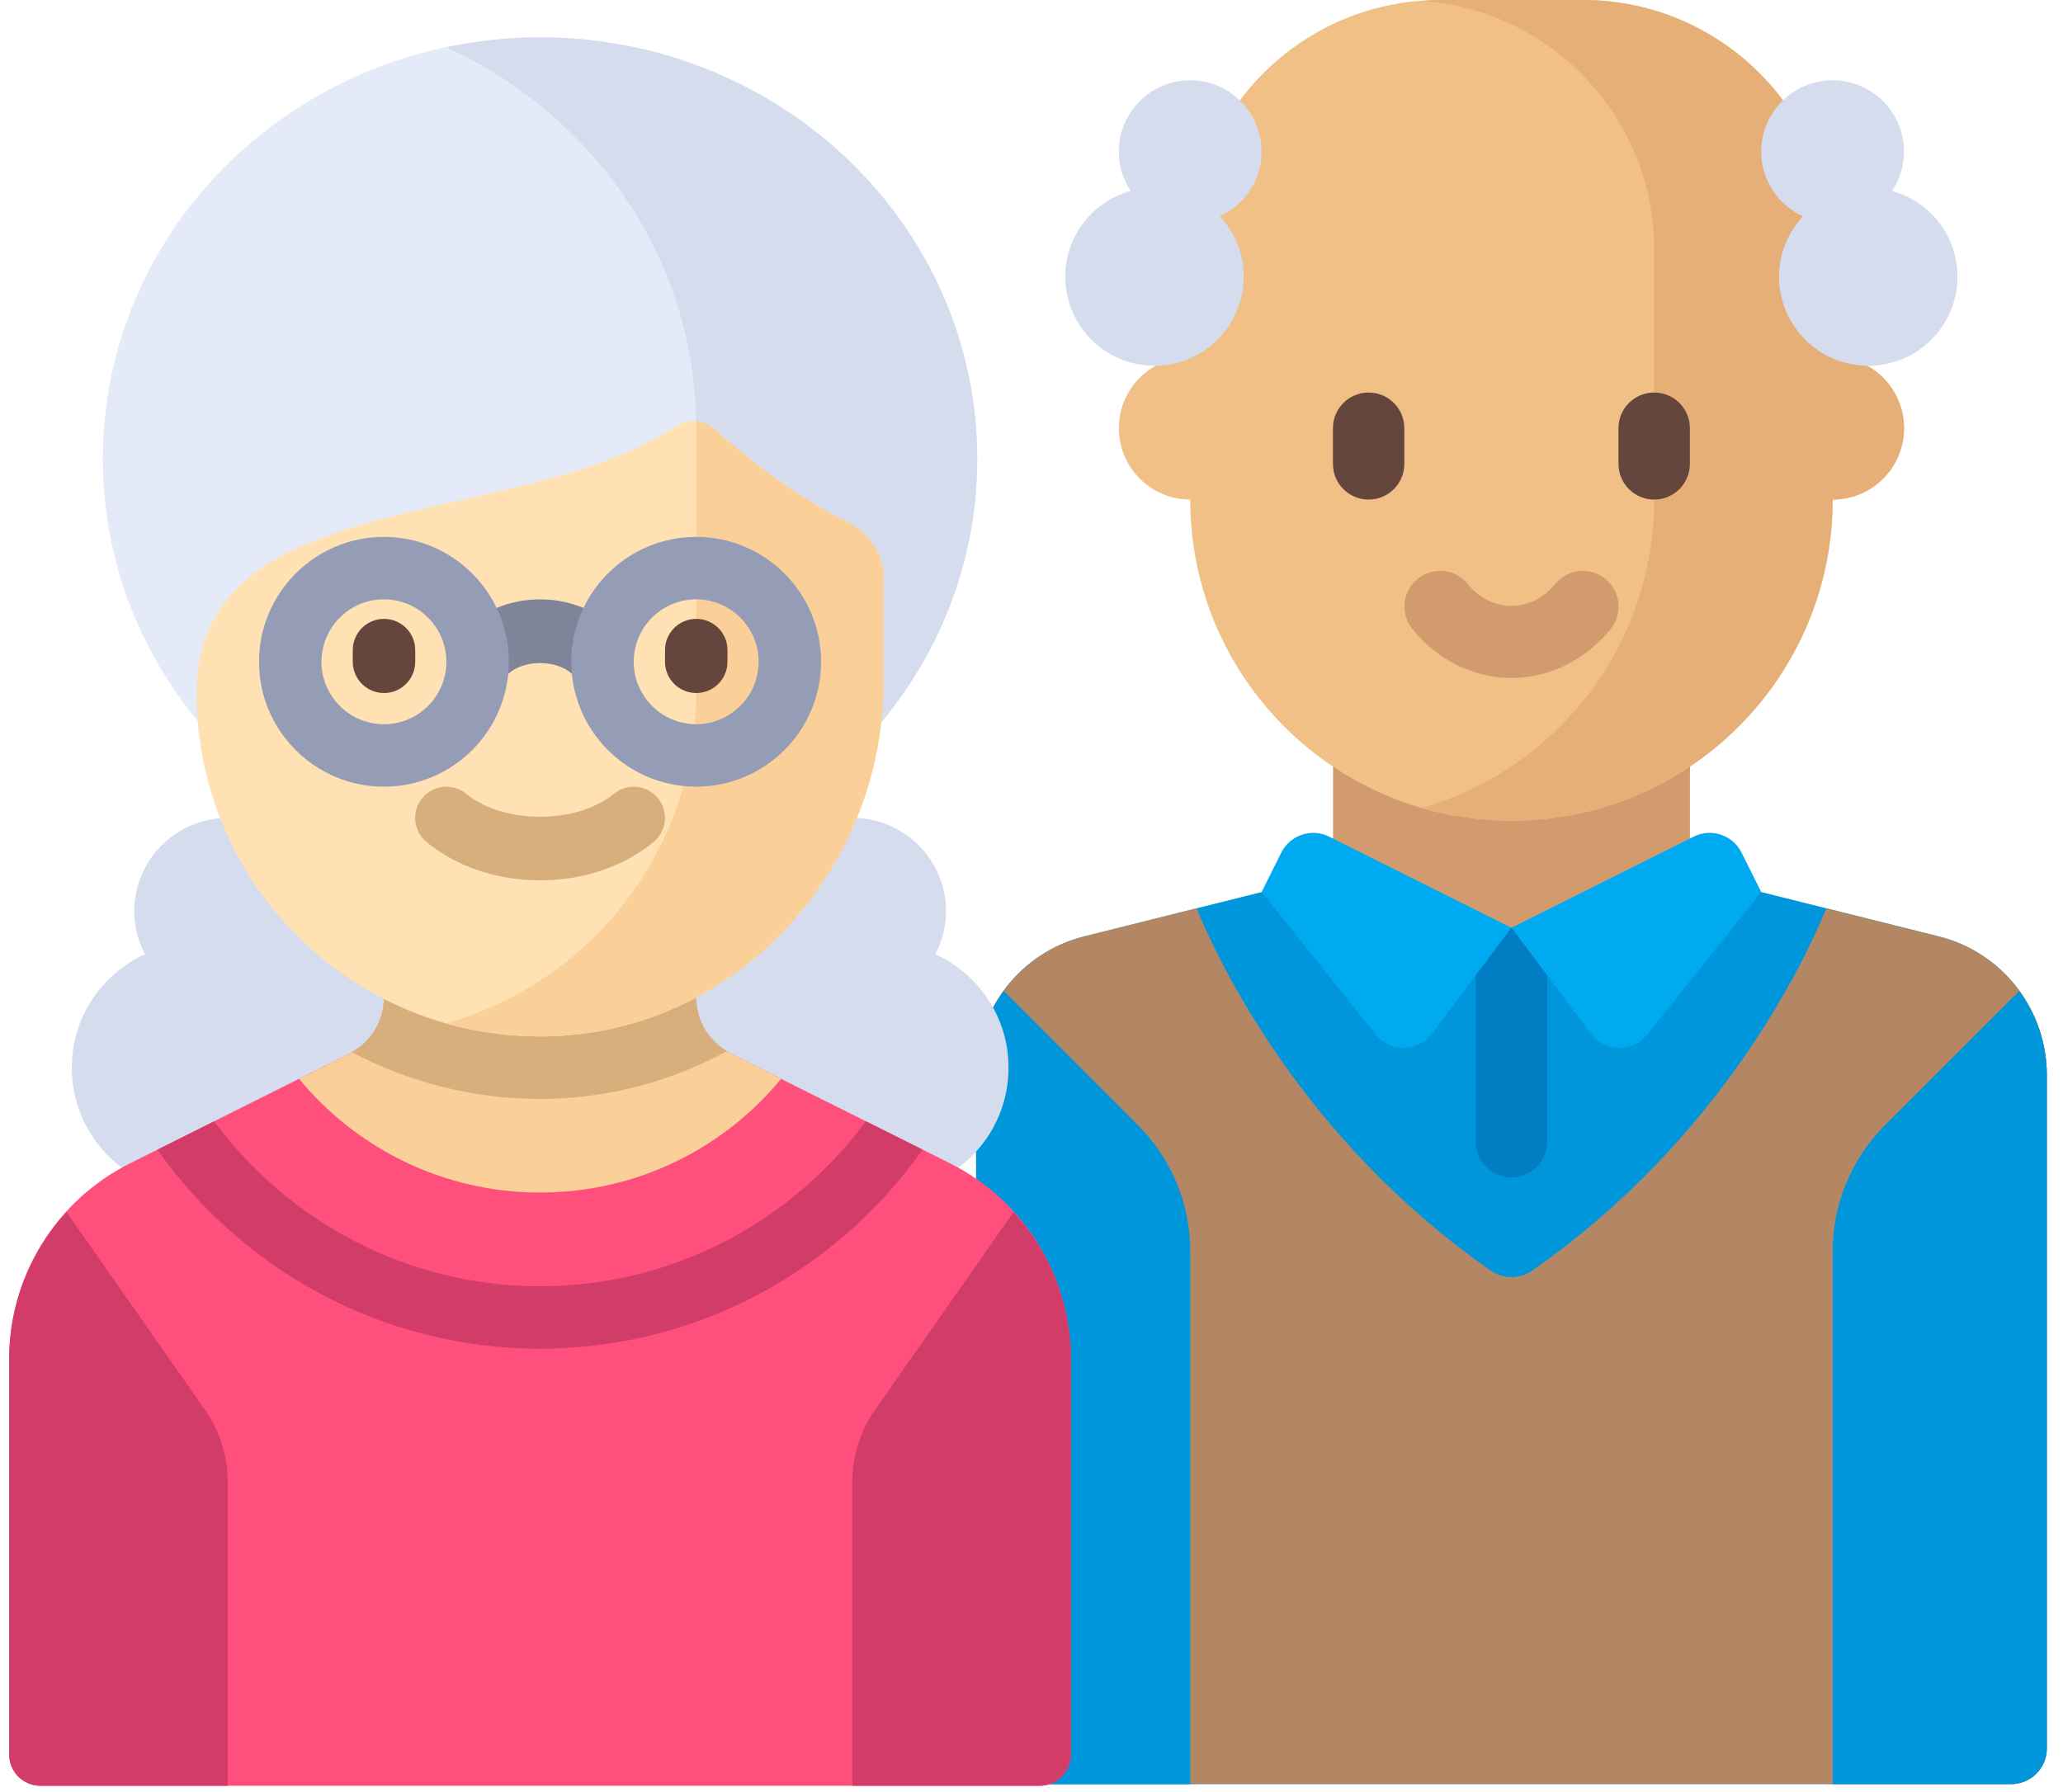
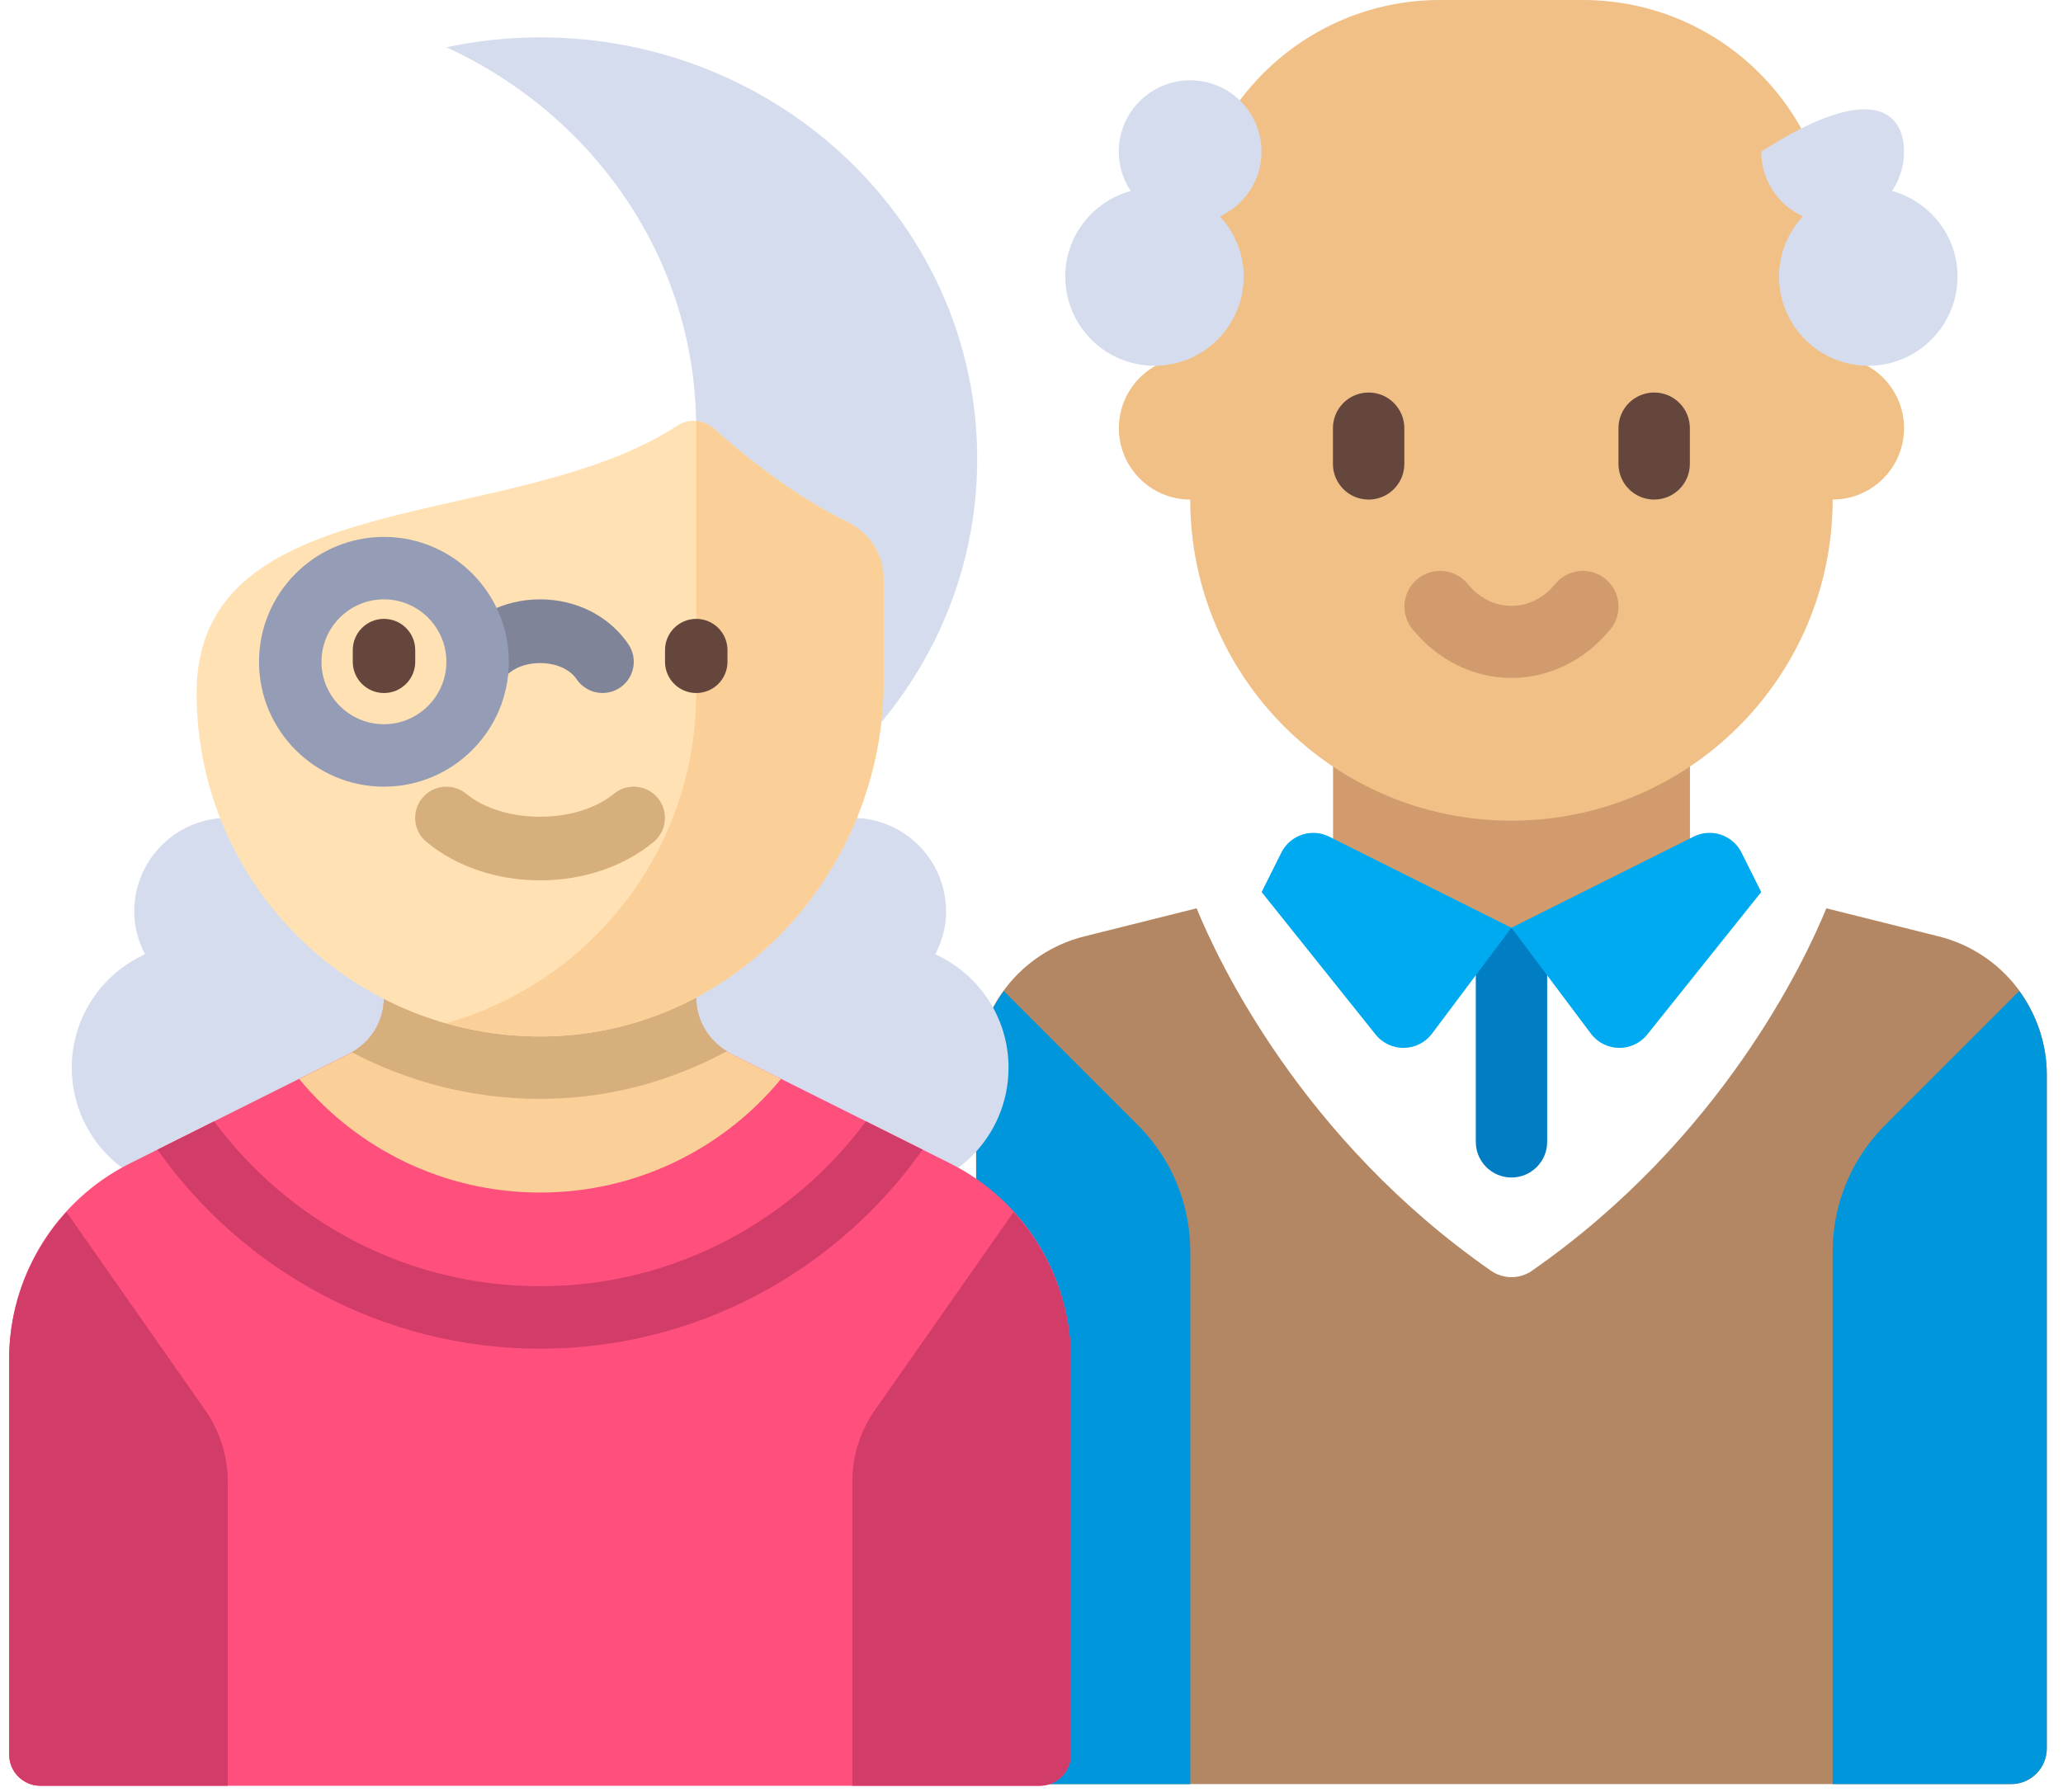
<svg xmlns="http://www.w3.org/2000/svg" width="99" height="86" viewBox="0 0 99 86" fill="none">
-   <path d="M52.033 44.944L60.545 42.816H84.522L93.034 44.944C96.083 45.706 98.223 48.446 98.223 51.59V83.919C98.223 84.865 97.456 85.632 96.51 85.632H48.556C47.61 85.632 46.843 84.865 46.843 83.919V51.59C46.843 48.446 48.983 45.706 52.033 44.944Z" fill="#0096DC" />
  <path d="M52.033 44.944L57.423 43.596C58.471 46.155 62.472 54.673 71.55 60.992C72.139 61.403 72.927 61.403 73.516 60.992C82.594 54.673 86.596 46.155 87.644 43.596L93.034 44.944C96.083 45.706 98.223 48.446 98.223 51.59V83.919C98.223 84.865 97.456 85.632 96.51 85.632H46.843V51.59C46.843 48.446 48.983 45.706 52.033 44.944Z" fill="#B48764" />
  <path d="M63.971 34.252H81.098V44.527H63.971V34.252Z" fill="#D29B6E" />
  <path d="M57.118 17.126V11.988C57.118 5.367 62.486 0 69.107 0H75.957C82.578 0 87.946 5.367 87.946 11.988V17.126C89.838 17.126 91.371 18.66 91.371 20.552C91.371 22.444 89.838 23.977 87.946 23.977C87.946 32.49 81.045 39.391 72.532 39.391C64.019 39.391 57.118 32.49 57.118 23.977C55.227 23.977 53.693 22.444 53.693 20.552C53.693 18.66 55.227 17.126 57.118 17.126Z" fill="#F0C087" />
-   <path d="M79.383 23.977V11.988C79.383 5.656 74.47 0.484 68.251 0.043C68.535 0.023 68.818 0 69.107 0H75.957C82.578 0 87.946 5.367 87.946 11.988V17.126C89.838 17.126 91.371 18.66 91.371 20.552C91.371 22.444 89.838 23.977 87.946 23.977C87.946 32.49 81.045 39.391 72.532 39.391C71.045 39.391 69.611 39.169 68.25 38.776C74.678 36.918 79.383 31.002 79.383 23.977Z" fill="#E6AF78" />
  <path d="M72.534 32.54C74.347 32.54 76.08 31.685 77.289 30.193C77.886 29.459 77.772 28.38 77.038 27.785C76.302 27.188 75.223 27.3 74.629 28.035C73.499 29.427 71.569 29.427 70.438 28.035C69.844 27.299 68.767 27.188 68.03 27.785C67.296 28.38 67.182 29.459 67.779 30.193C68.988 31.685 70.721 32.54 72.534 32.54Z" fill="#D29B6E" />
  <path d="M79.381 23.978C80.328 23.978 81.094 23.212 81.094 22.265V20.552C81.094 19.606 80.328 18.84 79.381 18.84C78.434 18.84 77.668 19.606 77.668 20.552V22.265C77.668 23.212 78.434 23.978 79.381 23.978Z" fill="#64463C" />
  <path d="M65.678 23.978C66.625 23.978 67.391 23.212 67.391 22.266V20.553C67.391 19.606 66.625 18.84 65.678 18.84C64.731 18.84 63.965 19.606 63.965 20.553V22.266C63.965 23.212 64.731 23.978 65.678 23.978Z" fill="#64463C" />
-   <path d="M84.518 7.279C84.518 5.388 86.052 3.854 87.943 3.854C89.835 3.854 91.369 5.387 91.369 7.279C91.369 7.977 91.157 8.624 90.799 9.166C92.605 9.669 93.938 11.307 93.938 13.274C93.938 15.638 92.021 17.555 89.656 17.555C87.291 17.555 85.374 15.638 85.374 13.274C85.374 12.155 85.813 11.146 86.515 10.384C85.339 9.841 84.518 8.659 84.518 7.279Z" fill="#D5DCED" />
+   <path d="M84.518 7.279C89.835 3.854 91.369 5.387 91.369 7.279C91.369 7.977 91.157 8.624 90.799 9.166C92.605 9.669 93.938 11.307 93.938 13.274C93.938 15.638 92.021 17.555 89.656 17.555C87.291 17.555 85.374 15.638 85.374 13.274C85.374 12.155 85.813 11.146 86.515 10.384C85.339 9.841 84.518 8.659 84.518 7.279Z" fill="#D5DCED" />
  <path d="M60.539 7.28C60.539 5.388 59.005 3.854 57.114 3.854C55.222 3.854 53.688 5.388 53.688 7.28C53.688 7.978 53.9 8.625 54.258 9.166C52.452 9.669 51.12 11.308 51.12 13.274C51.12 15.639 53.036 17.556 55.401 17.556C57.766 17.556 59.683 15.639 59.683 13.274C59.683 12.156 59.244 11.147 58.542 10.384C59.718 9.842 60.539 8.66 60.539 7.28Z" fill="#D5DCED" />
  <path d="M90.455 54.01L96.898 47.566C97.729 48.708 98.223 50.099 98.223 51.59V83.92C98.223 84.865 97.456 85.632 96.51 85.632H87.947V60.064C87.947 57.793 88.849 55.615 90.455 54.01Z" fill="#0096DC" />
  <path d="M54.613 54.01L48.17 47.567C47.339 48.708 46.845 50.1 46.845 51.591V85.633H57.121V60.065C57.121 57.794 56.219 55.616 54.613 54.01Z" fill="#0096DC" />
  <path d="M72.533 56.517C73.479 56.517 74.246 55.751 74.246 54.805V44.529H70.821V54.805C70.821 55.751 71.588 56.517 72.533 56.517Z" fill="#007DC3" />
  <path d="M81.275 40.156L72.531 44.528L76.343 49.61C77.014 50.506 78.35 50.527 79.05 49.653L84.519 42.816L83.573 40.922C83.15 40.076 82.121 39.733 81.275 40.156Z" fill="#00AAF0" />
  <path d="M63.787 40.157L72.531 44.529L68.72 49.611C68.048 50.506 66.712 50.527 66.012 49.653L60.543 42.816L61.489 40.923C61.912 40.077 62.941 39.734 63.787 40.157Z" fill="#00AAF0" />
  <path d="M40.906 39.256C43.388 39.256 45.401 41.269 45.401 43.752C45.401 44.495 45.204 45.185 44.885 45.802C46.954 46.747 48.398 48.822 48.398 51.245C48.398 54.555 45.715 57.239 42.404 57.239H33.413V39.256H40.906Z" fill="#D5DCED" />
  <path d="M10.937 39.256C8.454 39.256 6.441 41.269 6.441 43.752C6.441 44.494 6.639 45.184 6.957 45.801C4.889 46.746 3.444 48.822 3.444 51.244C3.444 54.555 6.128 57.239 9.438 57.239H18.43V39.256H10.937Z" fill="#D5DCED" />
  <path d="M6.238 55.838L16.766 50.575C17.781 50.067 18.422 49.029 18.422 47.894H33.408C33.408 49.029 34.049 50.067 35.065 50.575L45.592 55.838C49.146 57.615 51.391 61.248 51.391 65.221V84.213C51.391 85.041 50.72 85.712 49.892 85.712H1.938C1.111 85.712 0.44 85.041 0.44 84.213V65.221C0.44 61.248 2.685 57.615 6.238 55.838Z" fill="#FF507D" />
  <path d="M25.919 57.239C21.262 57.239 17.101 55.115 14.353 51.783L16.769 50.575C17.784 50.067 18.426 49.029 18.426 47.894H33.411C33.411 49.029 34.053 50.067 35.068 50.575L37.484 51.783C34.736 55.115 30.575 57.239 25.919 57.239Z" fill="#FAD098" />
  <path d="M18.427 47.894H33.413C33.413 48.956 33.988 49.914 34.891 50.452C32.3 51.851 29.381 52.684 26.283 52.74L25.92 52.743C22.655 52.743 19.581 51.927 16.876 50.502C17.824 49.975 18.427 48.986 18.427 47.894Z" fill="#D7AF7D" />
-   <path d="M25.915 42.254C14.328 42.254 4.935 33.197 4.935 22.024C4.935 10.851 14.328 1.793 25.915 1.793C37.502 1.793 46.895 10.851 46.895 22.024C46.895 33.197 37.502 42.254 25.915 42.254Z" fill="#E4EAF8" />
  <path d="M33.407 20.525C33.407 12.461 28.502 5.519 21.423 2.269C22.872 1.964 24.371 1.793 25.915 1.793C37.502 1.793 46.895 10.851 46.895 22.023C46.895 33.196 37.502 42.254 25.915 42.254C22.691 42.254 19.649 41.532 16.919 40.279C26.346 38.294 33.407 30.21 33.407 20.525Z" fill="#D5DCED" />
  <path d="M34.275 20.584C35.526 21.707 37.987 23.749 40.661 25.05C41.712 25.562 42.402 26.598 42.402 27.767V32.716C42.402 41.792 35.302 49.578 26.227 49.743C16.982 49.913 9.434 42.469 9.434 33.262C9.434 23.172 24.686 25.561 32.516 20.423C33.065 20.063 33.787 20.145 34.275 20.584Z" fill="#FFE1B4" />
  <path d="M33.411 33.263V20.205C33.724 20.234 34.029 20.363 34.275 20.584C35.526 21.708 37.987 23.75 40.661 25.051C41.712 25.562 42.402 26.598 42.402 27.767V32.716C42.402 41.792 35.302 49.578 26.227 49.744C24.552 49.775 22.936 49.548 21.407 49.114C28.331 47.16 33.411 40.812 33.411 33.263Z" fill="#FAD098" />
  <path d="M25.916 42.254C27.985 42.254 29.92 41.6 31.363 40.414C32.003 39.889 32.095 38.944 31.569 38.305C31.046 37.667 30.1 37.574 29.461 38.099C27.669 39.57 24.163 39.57 22.372 38.099C21.732 37.574 20.787 37.667 20.263 38.305C19.738 38.944 19.83 39.889 20.469 40.414C21.912 41.601 23.847 42.254 25.916 42.254Z" fill="#D7AF7D" />
  <path d="M22.92 33.262C23.401 33.262 23.872 33.031 24.162 32.603C24.862 31.567 26.975 31.567 27.674 32.603C28.137 33.287 29.071 33.468 29.754 33.005C30.441 32.541 30.62 31.61 30.157 30.924C29.243 29.573 27.658 28.767 25.918 28.767C24.178 28.767 22.593 29.573 21.68 30.924C21.216 31.61 21.396 32.541 22.083 33.005C22.339 33.179 22.632 33.262 22.92 33.262Z" fill="#7F8499" />
  <path d="M41.984 67.681L48.639 58.174C50.369 60.073 51.391 62.564 51.391 65.222V84.215C51.391 85.042 50.72 85.713 49.892 85.713H40.901V71.118C40.901 69.889 41.279 68.689 41.984 67.681Z" fill="#D23C69" />
  <path d="M9.846 67.681L3.191 58.174C1.462 60.073 0.44 62.564 0.44 65.222V84.215C0.44 85.042 1.111 85.713 1.938 85.713H10.93V71.118C10.93 69.889 10.551 68.689 9.846 67.681Z" fill="#D23C69" />
  <path d="M25.914 64.733C18.331 64.733 11.627 60.949 7.554 55.181L10.274 53.821C13.827 58.612 19.505 61.736 25.914 61.736C32.322 61.736 38.001 58.612 41.553 53.821L44.273 55.181C40.2 60.949 33.496 64.733 25.914 64.733Z" fill="#D23C69" />
-   <path d="M33.408 37.757C36.714 37.757 39.402 35.068 39.402 31.763C39.402 28.458 36.714 25.769 33.408 25.769C30.102 25.769 27.414 28.458 27.414 31.763C27.414 35.068 30.102 37.757 33.408 37.757ZM33.408 28.766C35.06 28.766 36.405 30.11 36.405 31.763C36.405 33.416 35.06 34.76 33.408 34.76C31.756 34.76 30.411 33.416 30.411 31.763C30.411 30.11 31.756 28.766 33.408 28.766Z" fill="#959CB5" />
  <path d="M18.424 37.758C21.73 37.758 24.418 35.069 24.418 31.764C24.418 28.459 21.73 25.77 18.424 25.77C15.118 25.77 12.43 28.459 12.43 31.764C12.43 35.069 15.118 37.758 18.424 37.758ZM18.424 28.767C20.076 28.767 21.421 30.111 21.421 31.764C21.421 33.417 20.076 34.761 18.424 34.761C16.771 34.761 15.427 33.417 15.427 31.764C15.427 30.111 16.771 28.767 18.424 28.767Z" fill="#959CB5" />
  <path d="M33.412 33.263C34.24 33.263 34.91 32.592 34.91 31.764V31.202C34.91 30.375 34.24 29.704 33.412 29.704C32.583 29.704 31.913 30.375 31.913 31.202V31.764C31.913 32.592 32.583 33.263 33.412 33.263Z" fill="#64463C" />
  <path d="M18.427 33.263C19.256 33.263 19.926 32.592 19.926 31.765V31.203C19.926 30.375 19.256 29.704 18.427 29.704C17.599 29.704 16.929 30.375 16.929 31.203V31.765C16.929 32.592 17.599 33.263 18.427 33.263Z" fill="#64463C" />
</svg>